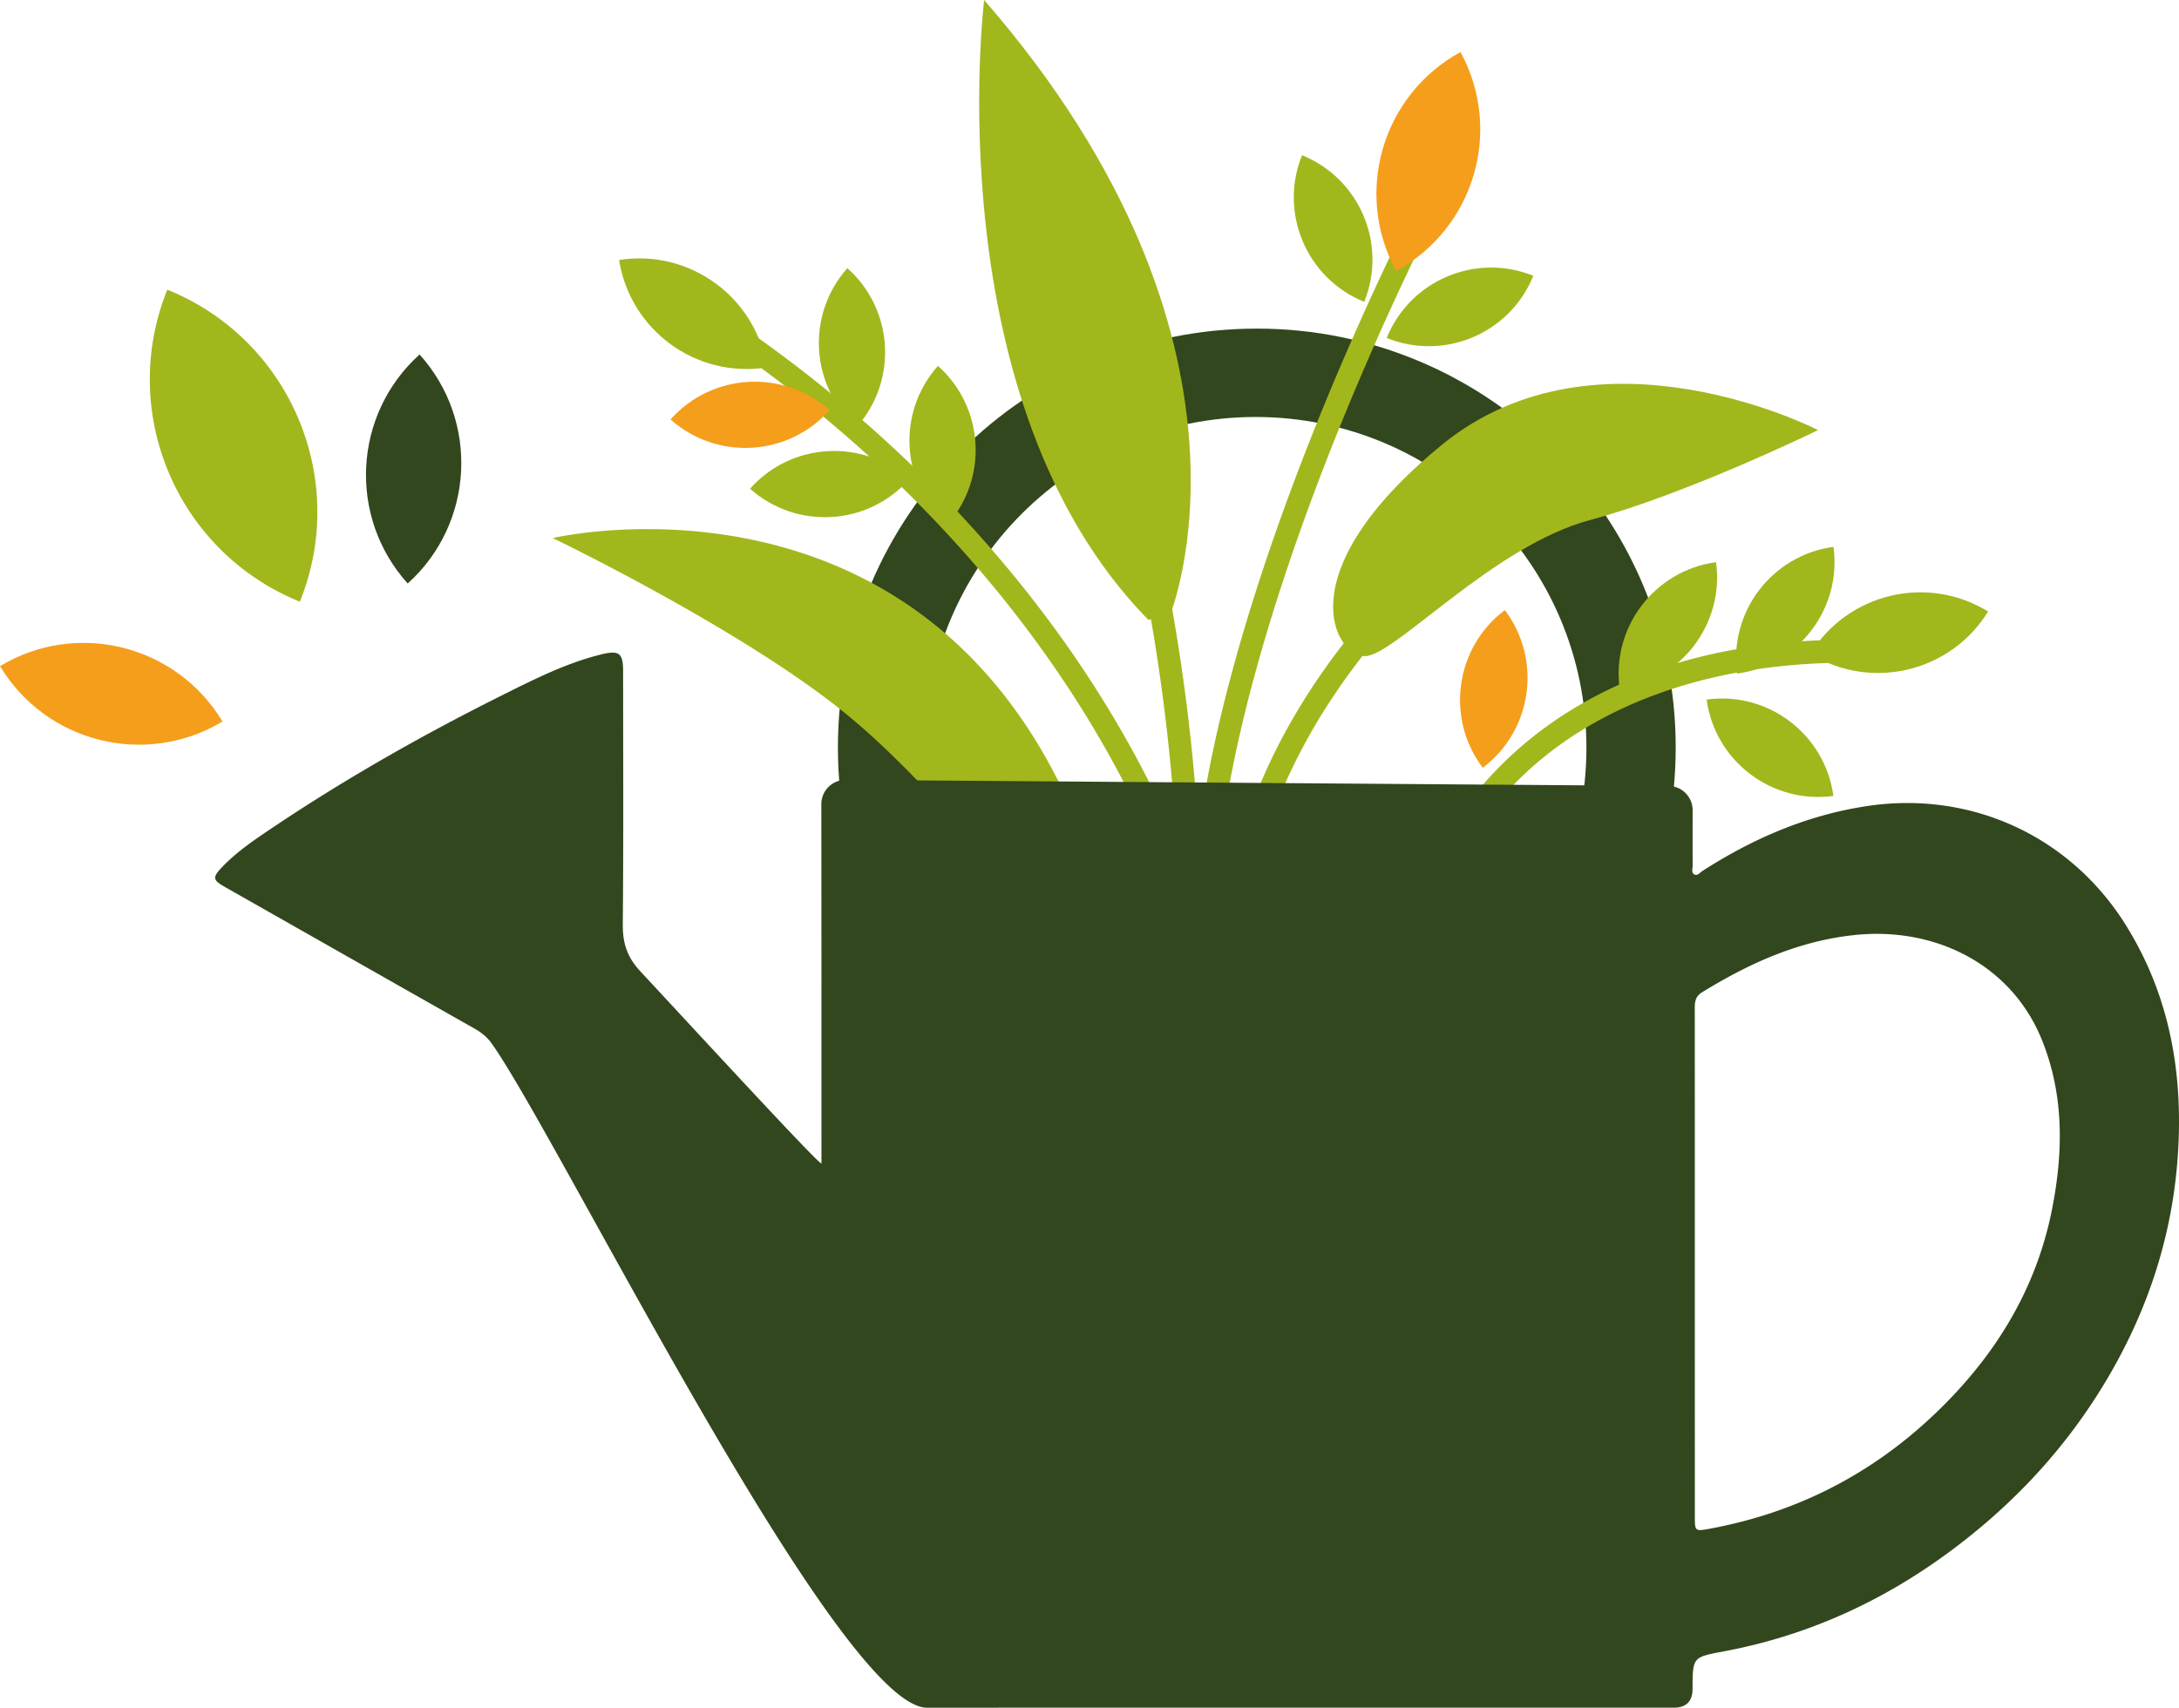
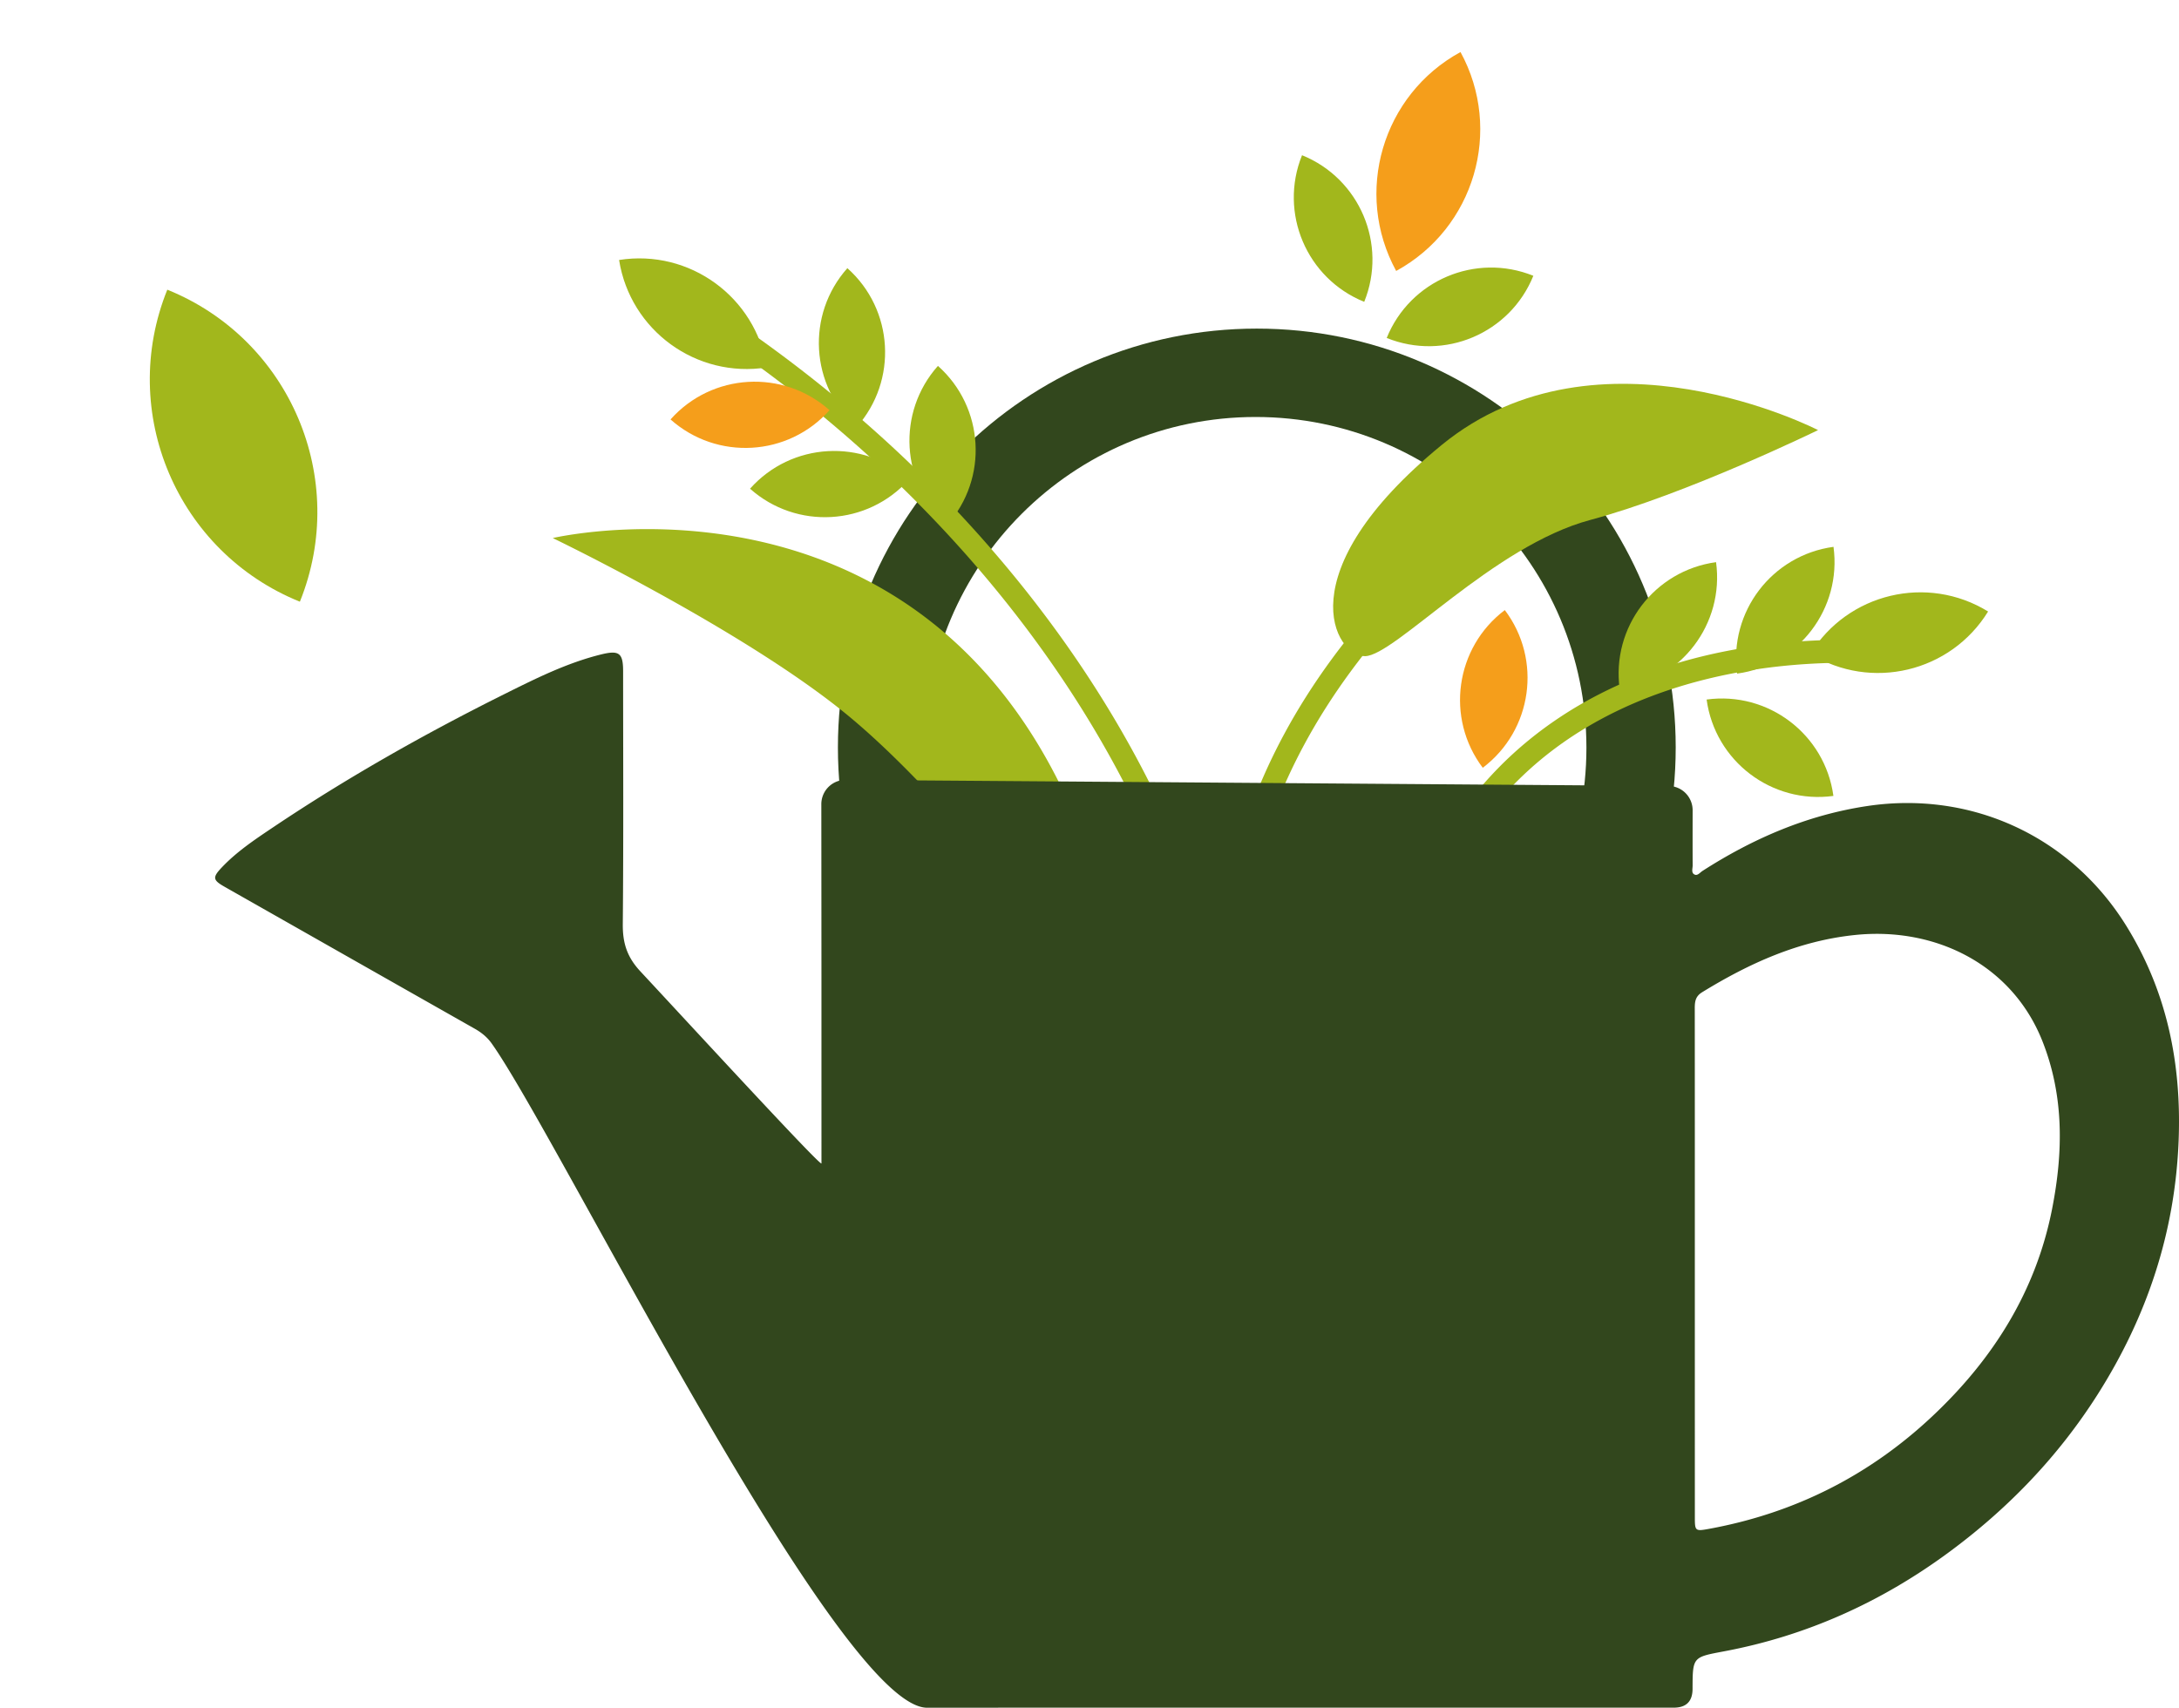
<svg xmlns="http://www.w3.org/2000/svg" viewBox="0 0 480.666 376.782">
  <path d="M277.24 72.5c-51.034 0-92.405 41.371-92.405 92.405s41.37 92.405 92.405 92.405 92.405-41.371 92.405-92.405S328.274 72.5 277.24 72.5Zm-.266 165.45c-40.303 0-72.975-32.672-72.975-72.975S236.67 92 276.974 92s72.975 32.672 72.975 72.975-32.672 72.975-72.975 72.975Z" style="fill:#32471d;stroke-width:0" />
  <path d="M36.904 63.914c27.086 10.933 40.18 41.754 29.247 68.84C39.065 121.821 25.97 91 36.904 63.914Z" style="fill:#a2b71c;stroke-width:0" />
-   <path d="M0 146.964c16.929-10.177 38.903-4.705 49.08 12.224-16.928 10.178-38.902 4.705-49.08-12.224Z" style="fill:#f59e1b;stroke-width:0" />
-   <path d="M92.554 78.21c13.23 14.677 12.059 37.3-2.617 50.53-13.23-14.676-12.06-37.298 2.617-50.53Z" style="fill:#32471d;stroke-width:0" />
-   <path d="M217.095 0s-10.937 88.686 36.216 136.754l4.791-1.102S282.825 75.614 217.095 0Z" style="fill:#a2b71c;stroke-width:0" />
-   <path d="M259.064 179.179c-5.463-78.512-32.761-137.76-33.037-138.348l4.531-2.115c.279.597 27.967 60.688 33.495 140.115l-4.989.348ZM265.814 197.065a2.5 2.5 0 0 1-2.496-2.683c2.45-33.483 15.8-72.619 26.567-99.552 11.641-29.121 22.865-50.672 22.976-50.886a2.5 2.5 0 0 1 4.432 2.316c-.111.212-11.236 21.579-22.786 50.476-10.627 26.592-23.8 65.18-26.202 98.012a2.5 2.5 0 0 1-2.49 2.317Z" style="fill:#a2b71c;stroke-width:0" />
  <path d="M261.368 204.365c-16.588-49.878-49.28-85.915-73.783-107.363-26.62-23.301-49.614-34.914-49.842-35.029l2.234-4.472c.233.116 23.697 11.952 50.784 35.635 25.013 21.871 58.389 58.649 75.35 109.65l-4.743 1.579ZM321.4 187.67a2.5 2.5 0 0 1-2.128-3.809c12.86-20.94 34.16-34.848 61.6-40.224 20.6-4.035 37.165-1.908 37.861-1.815a2.5 2.5 0 0 1-.659 4.957c-.646-.086-65.234-8.02-94.543 39.7a2.496 2.496 0 0 1-2.132 1.19Z" style="fill:#a2b71c;stroke-width:0" />
  <path d="M121.93 118.713s103.006-24.308 125.81 97.719a.002.002 0 0 1-.003.002l-10.657-3.248c-.019-.025-27.689-37.176-50.649-55.833-22.967-18.664-64.502-38.64-64.502-38.64ZM279.61 182.837l-4.739-1.598c18.189-53.944 71.43-83.046 71.967-83.333l2.366 4.404c-.519.28-52.05 28.493-69.595 80.527Z" style="fill:#a2b71c;stroke-width:0" />
  <path d="M401.048 94.894s-48.441-25.021-83.014 3.272c-34.573 28.293-23.466 46.698-16.917 46.608 6.548-.091 28.28-24.332 49.644-30.046 21.364-5.713 50.287-19.834 50.287-19.834Z" style="fill:#a2b71c;stroke-width:0" />
  <path d="M469.072 204.325c-12.247-19.813-34.246-29.968-57.304-26.468-13.199 2.004-25.077 7.15-36.209 14.294-.54.346-1.076 1.101-1.719.82-.841-.368-.451-1.332-.456-2.025-.02-2.935-.015-8.184-.006-12.17a5.357 5.357 0 0 0-5.322-5.368l-181.48-1.34a5.359 5.359 0 0 0-5.399 5.364c.034 41.417.029 37.834.03 79.251 0 .905-27.204-28.667-39.965-42.387-2.962-3.184-3.897-6.291-3.86-10.43.168-18.58.076-37.163.071-55.745 0-4.008-.844-4.714-4.804-3.742-7.585 1.863-14.54 5.352-21.462 8.802-17.61 8.777-34.716 18.456-51.064 29.43-3.938 2.643-7.899 5.29-11.193 8.766-2.09 2.206-1.999 2.793.592 4.265 18.398 10.445 36.793 20.897 55.2 31.326 1.479.837 2.738 1.851 3.73 3.244 14.71 20.673 76.526 146.585 96.07 146.57 10.56-.008 21.699-.015 29.687-.015h134.99q4.151 0 4.162-4.144c.019-7.117.045-6.98 7.06-8.305 18.07-3.41 34.444-10.803 49.23-21.654 13.151-9.65 24.322-21.221 33.092-35.044 10.853-17.104 17.055-35.67 17.84-55.986.652-16.872-2.515-32.755-11.511-47.309Zm-16.398 62.402c-3.537 18-12.87 33.02-26.453 45.777-13.764 12.925-30.089 21.284-49.11 24.79-3.16.582-3.242.531-3.243-2.521-.005-18.677-.002-37.354-.007-56.03 0-18.747.006-37.494-.012-56.24-.001-1.445.108-2.65 1.615-3.576 10.38-6.375 21.298-11.36 33.794-12.642 17.706-1.815 34.659 6.555 41.33 23.556 4.743 12.083 4.53 24.451 2.086 36.885Z" style="fill:#32471d;stroke-width:0" />
  <path d="M322.174 11.481c9.419 17.257 3.064 38.883-14.193 48.301-9.419-17.257-3.064-38.882 14.193-48.301Z" style="fill:#f59e1b;stroke-width:0" />
  <path d="M287.217 34.246c12.72 5.145 18.861 19.627 13.717 32.347-12.72-5.145-18.861-19.627-13.717-32.347ZM338.24 60.849c-5.144 12.72-19.626 18.861-32.346 13.717 5.145-12.72 19.627-18.862 32.347-13.717ZM136.567 57.361c15.546-2.454 30.14 8.16 32.594 23.706-15.547 2.454-30.14-8.16-32.595-23.706Z" style="fill:#a2b71c;stroke-width:0" />
  <path d="M147.913 92.542c9.123-10.249 24.827-11.162 35.075-2.039-9.122 10.249-24.826 11.162-35.075 2.039Z" style="fill:#f59e1b;stroke-width:0" />
  <path d="M186.92 59.167c10.248 9.122 11.161 24.826 2.038 35.075-10.248-9.123-11.161-24.827-2.038-35.075ZM165.45 107.823c9.124-10.249 24.828-11.161 35.076-2.039-9.123 10.25-24.826 11.162-35.075 2.039ZM206.9 80.727c10.248 9.123 11.161 24.826 2.038 35.075-10.248-9.123-11.161-24.827-2.038-35.075ZM438.555 134.918c-8.249 13.404-25.802 17.585-39.207 9.336 8.249-13.405 25.802-17.585 39.207-9.336ZM404.453 120.652c1.85 13.596-7.671 26.117-21.267 27.967-1.85-13.596 7.672-26.117 21.267-27.967ZM404.43 175.608c-13.595 1.85-26.116-7.671-27.966-21.267 13.595-1.85 26.116 7.672 27.967 21.267Z" style="fill:#a2b71c;stroke-width:0" />
  <path d="M327.081 169.398c-8.264-10.953-6.085-26.532 4.867-34.796 8.265 10.952 6.086 26.53-4.867 34.795Z" style="fill:#f59e1b;stroke-width:0" />
  <path d="M378.547 124.033c1.85 13.595-7.672 26.116-21.267 27.967-1.85-13.596 7.671-26.117 21.267-27.967Z" style="fill:#a2b71c;stroke-width:0" />
</svg>